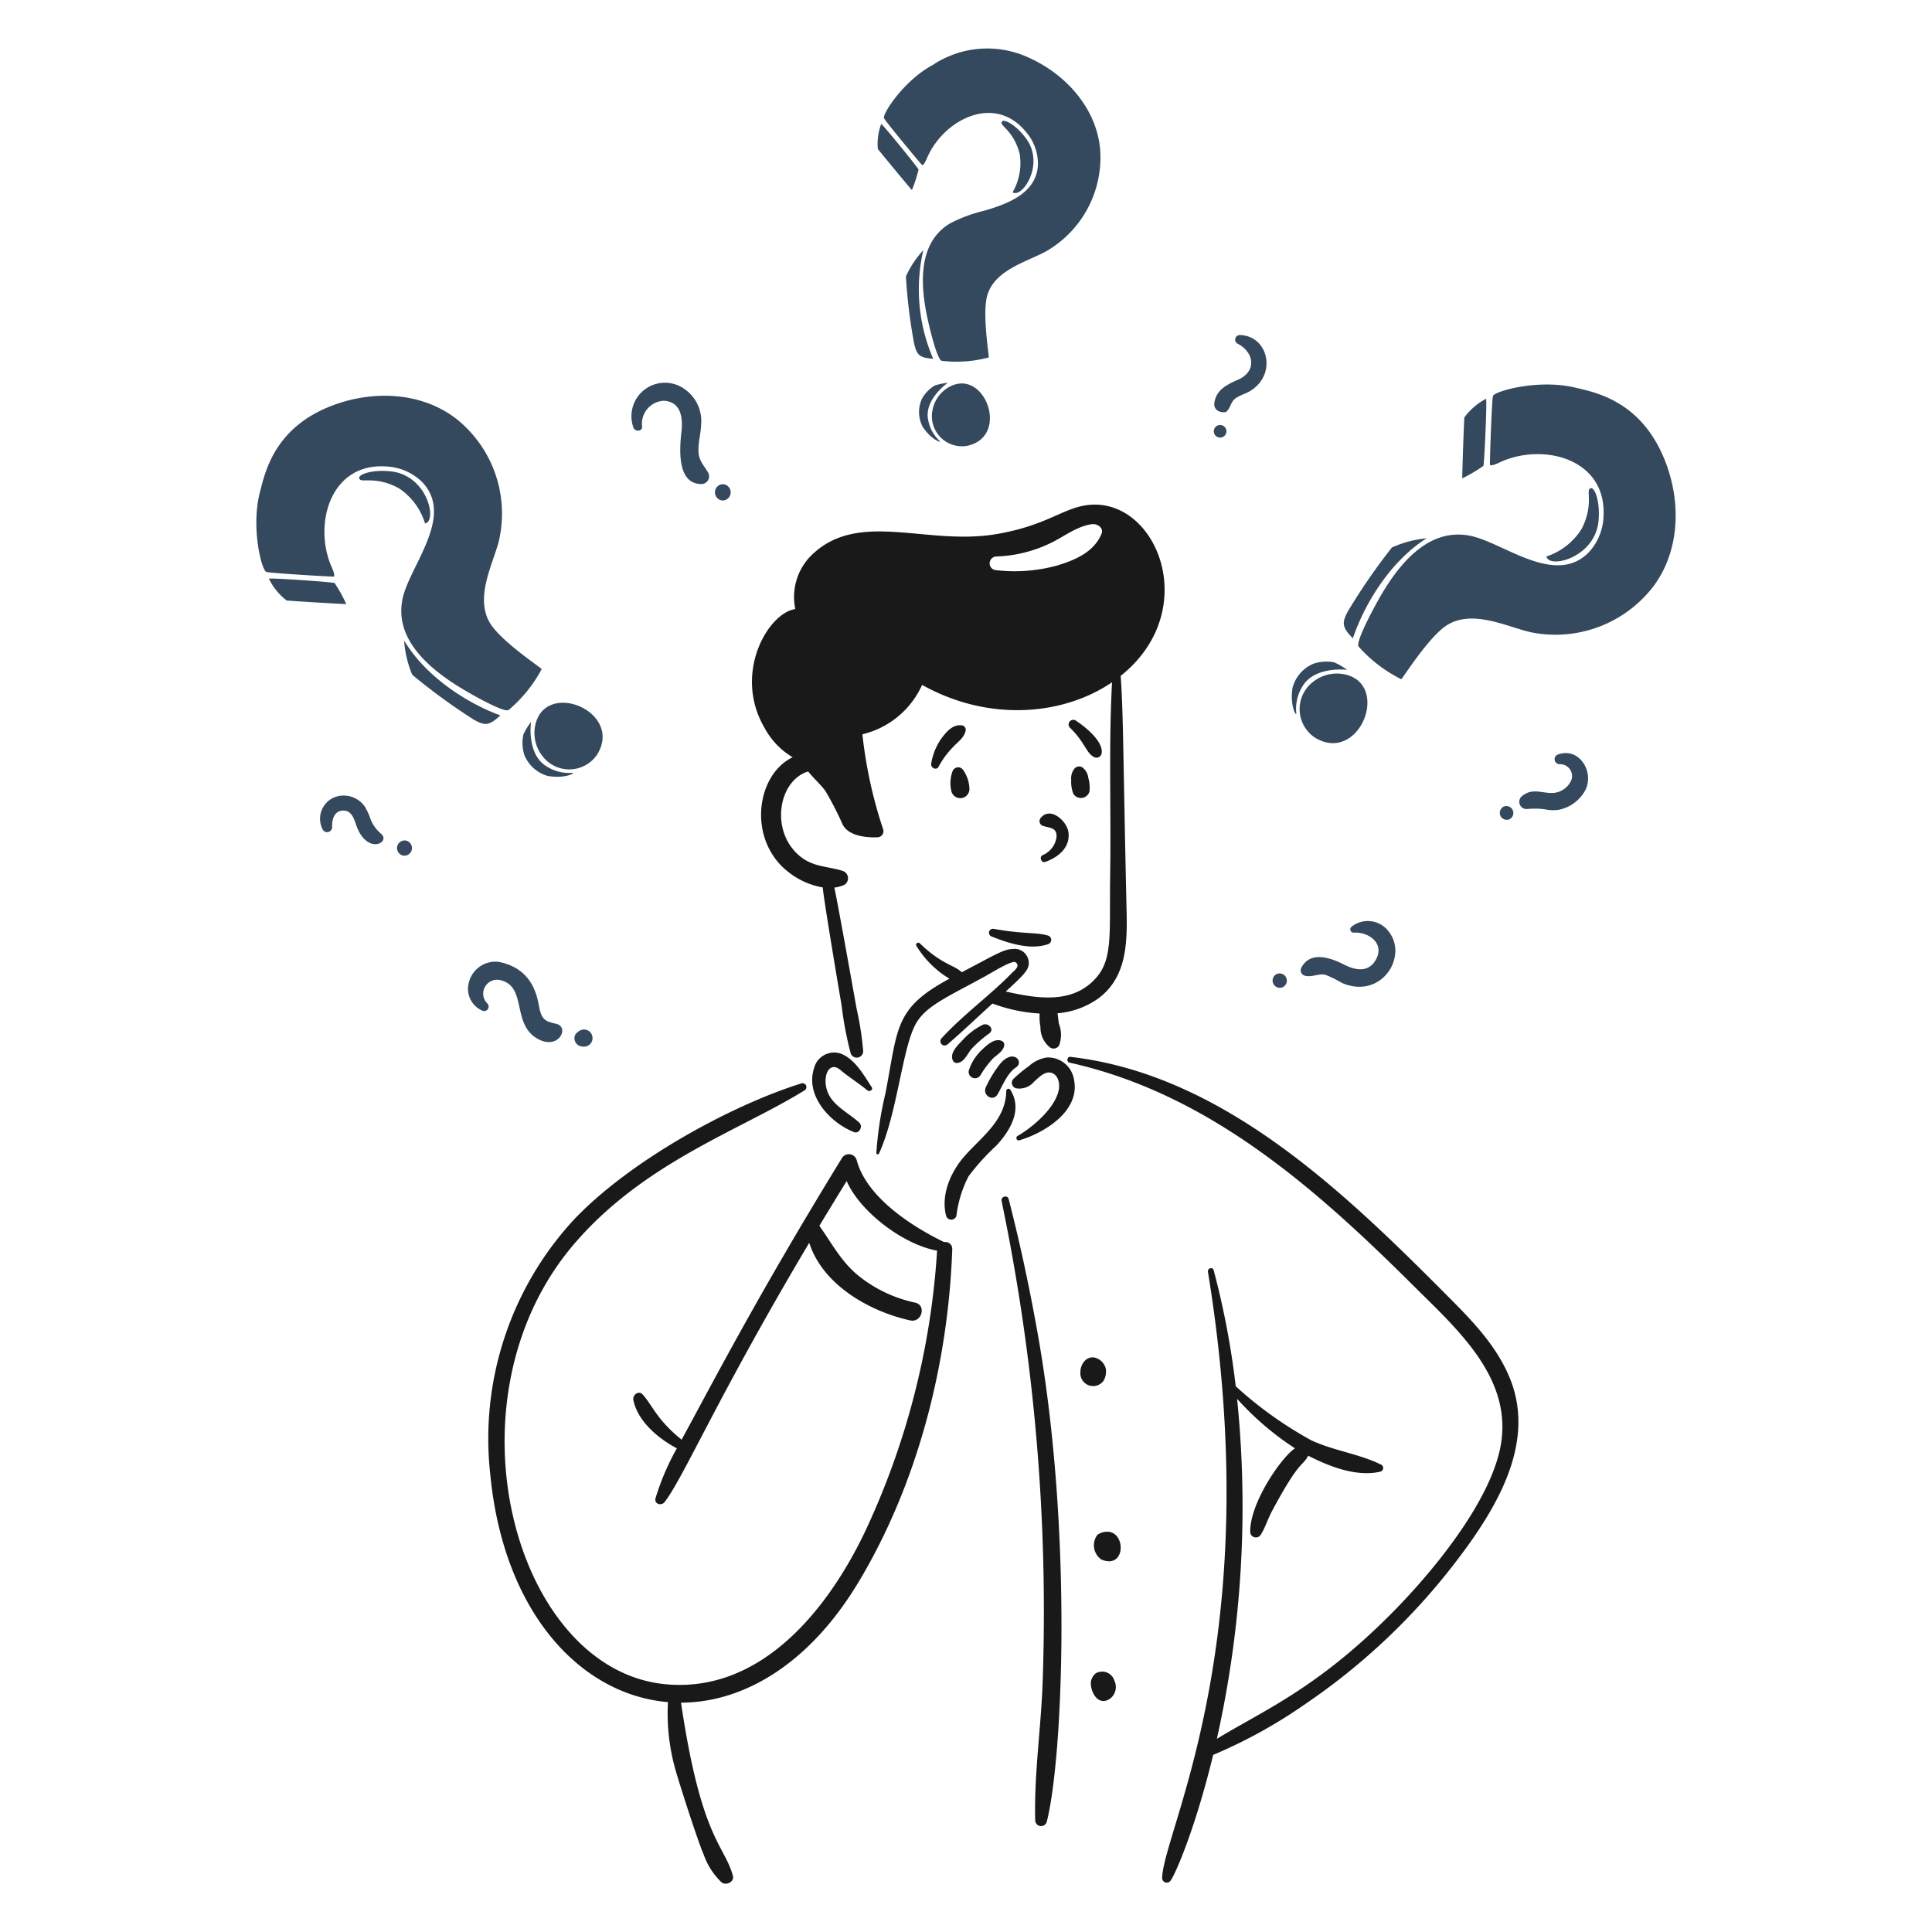
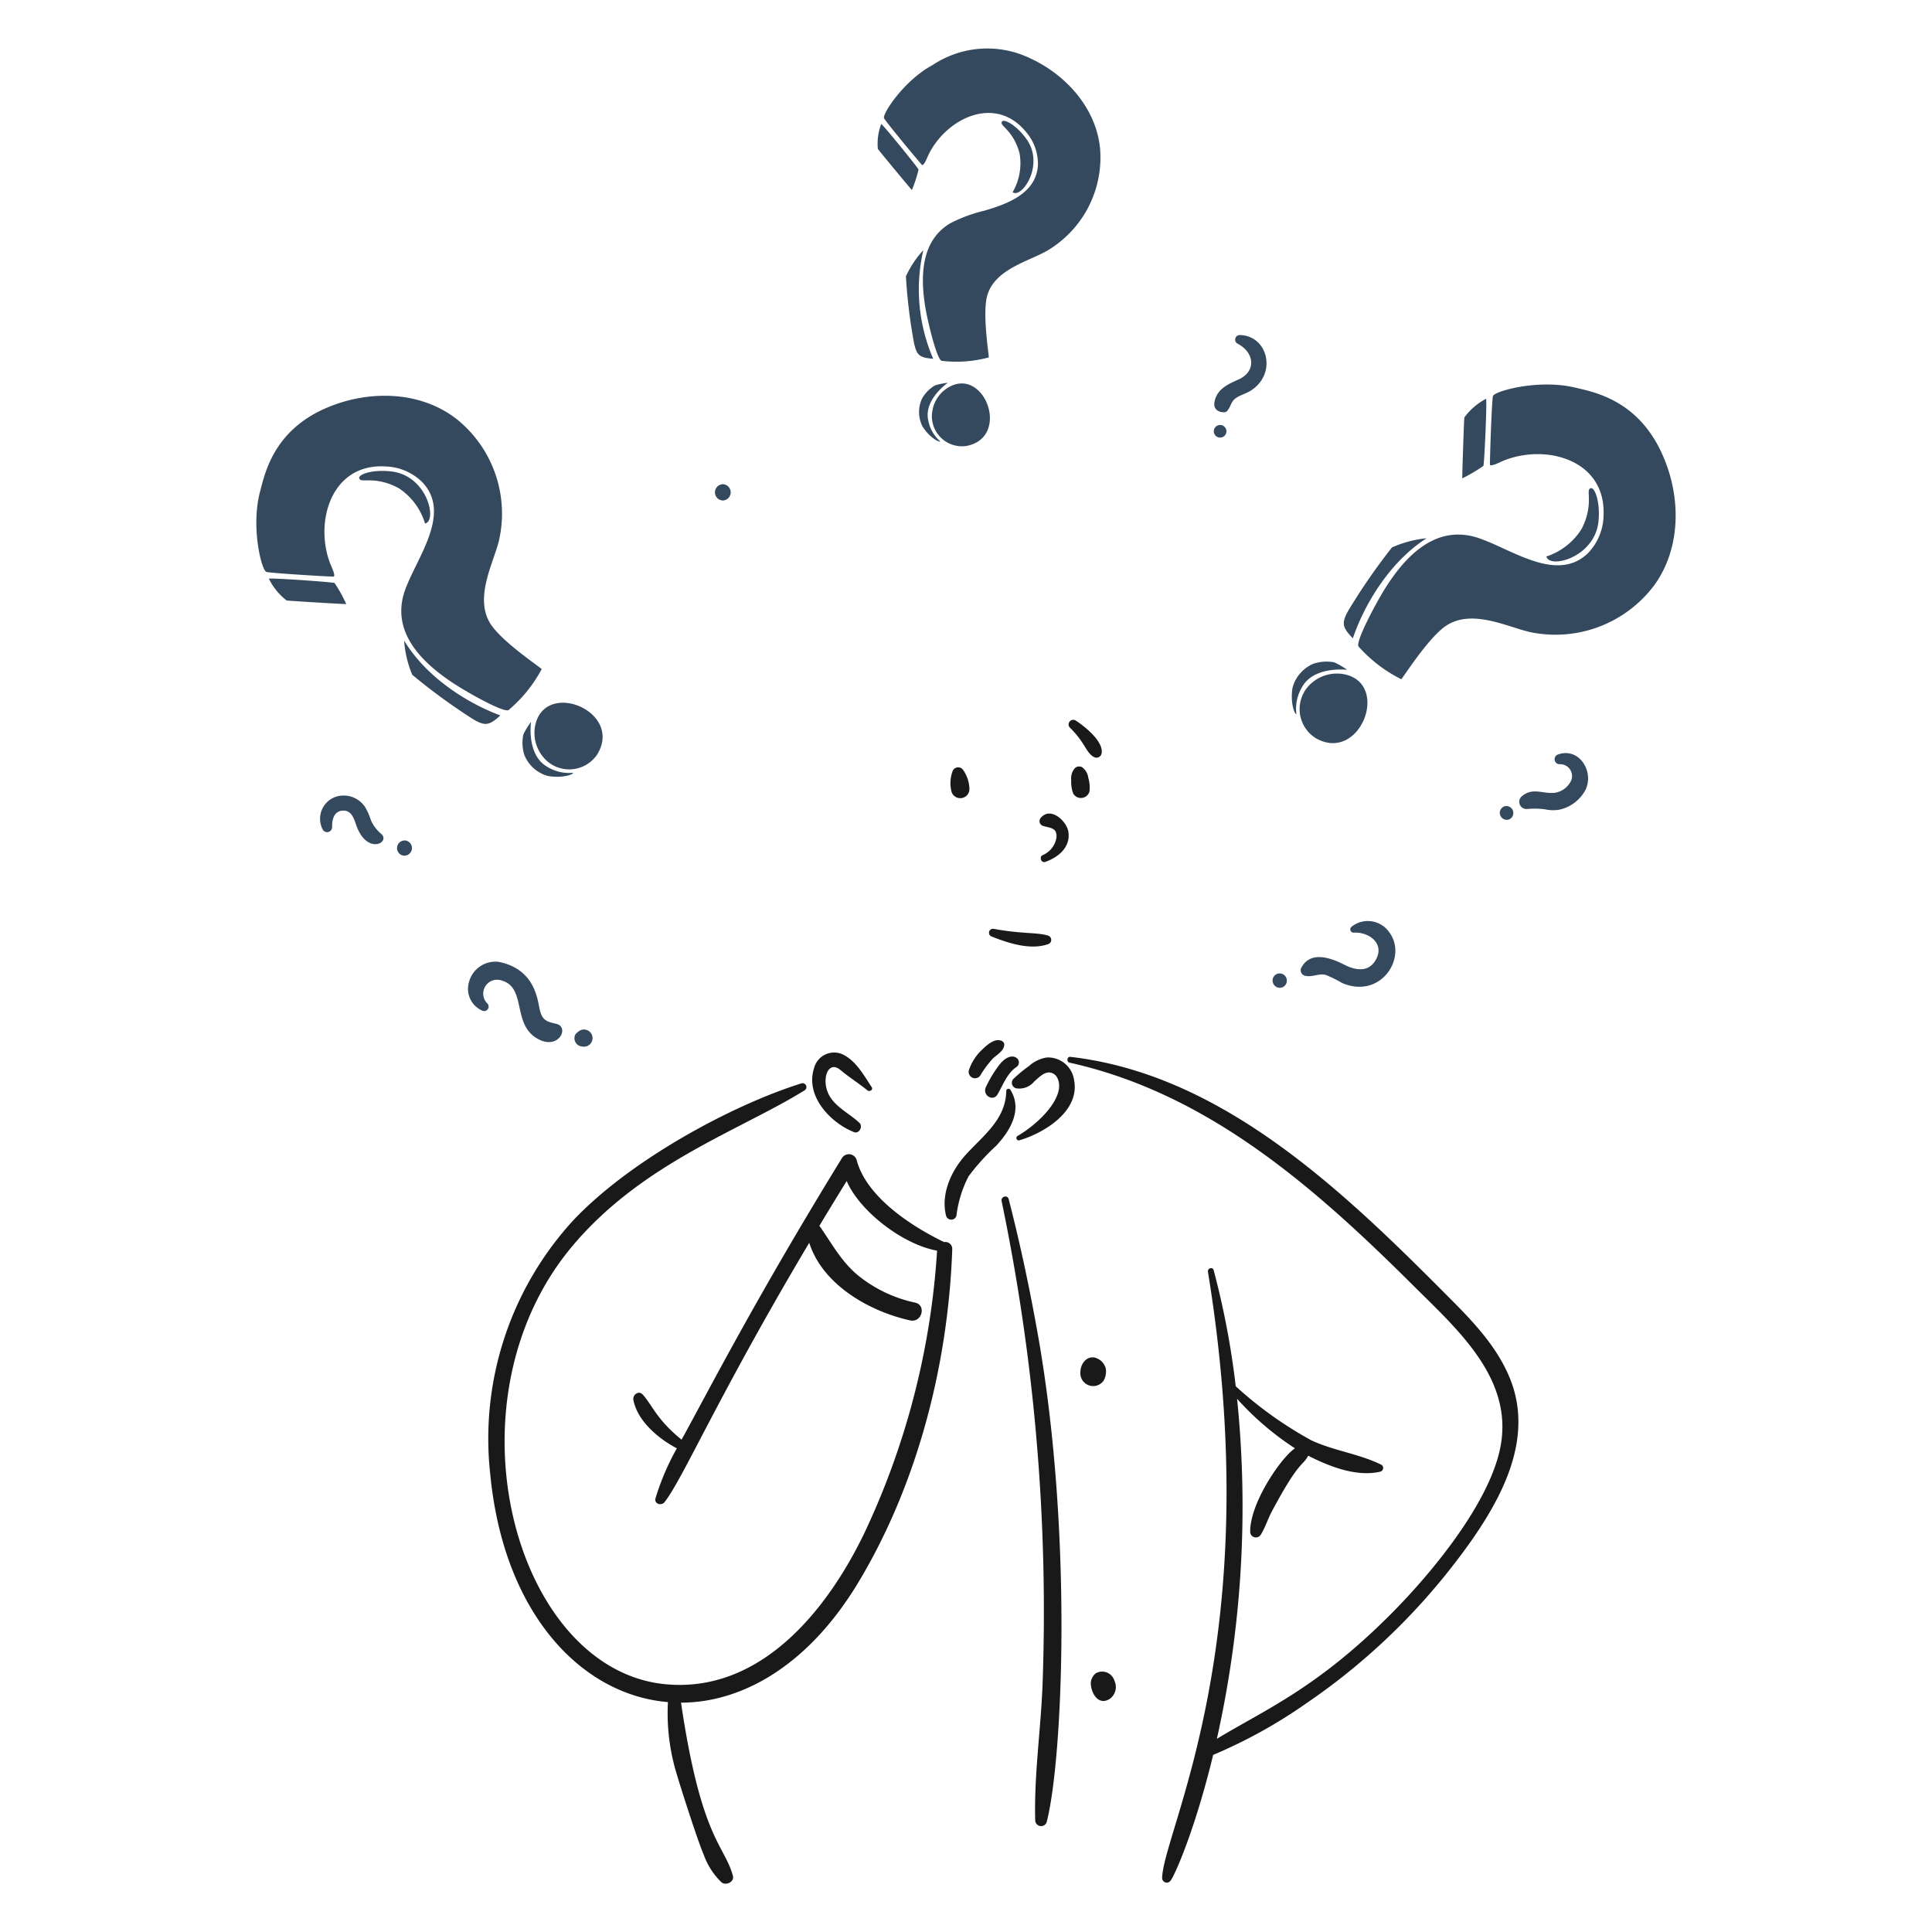
<svg xmlns="http://www.w3.org/2000/svg" version="1.1" viewBox="0 0 549 549" width="549" height="549">
  <g transform="matrix(2.745,0,0,2.745,0,0)">
-     <path d="M101.754,106.078a7.073,7.073,0,0,0-2.159,1.653c-.491.514-1.348,1.332-.931,2.095a.43.43,0,0,0,.372.214c.763-.011,1.111-.964,1.544-1.47a12.723,12.723,0,0,1,1.852-1.61C102.974,106.524,102.285,105.848,101.754,106.078Z" fill="#191919" />
    <path d="M103.758,107.788c-.7-.41-1.584.378-2.062.845a5.117,5.117,0,0,0-1.4,2.167.659.659,0,0,0,1.2.507,10.183,10.183,0,0,1,1.283-1.724c.419-.4,1.166-.8,1.182-1.441A.406.406,0,0,0,103.758,107.788Z" fill="#191919" />
    <path d="M103.314,110.415a12.214,12.214,0,0,0-1.269,2.151c-.354.815.752,1.525,1.225.715.556-.95.984-2.167,1.921-2.8C106.078,109.883,104.768,108.355,103.314,110.415Z" fill="#191919" />
    <path d="M104.167,112.933c-.041,2.993-2.45,4.658-4.255,6.678-1.465,1.639-2.539,4.025-1.972,6.252a.559.559,0,0,0,1.069,0,11.9,11.9,0,0,1,1.262-4.1,23.005,23.005,0,0,1,2.848-3.149c1.475-1.578,2.753-3.742,1.478-5.793A.232.232,0,0,0,104.167,112.933Z" fill="#191919" />
    <path d="M108.213,89.223c1.352-.49,2.61-1.5,2.389-3.094-.156-1.114-1.837-2.671-2.848-1.483a.519.519,0,0,0,.227.855c.728.222,1.473.166,1.383,1.209a2.382,2.382,0,0,1-1.439,1.818C107.545,88.724,107.8,89.371,108.213,89.223Z" fill="#191919" />
    <path d="M98.6,79.863a3.583,3.583,0,0,0-.1,2.093.949.949,0,0,0,1.856-.251,3.571,3.571,0,0,0-.645-1.987A.62.62,0,0,0,98.6,79.863Z" fill="#191919" />
    <path d="M111.264,79.523a1.631,1.631,0,0,0-.372,1.237,3.407,3.407,0,0,0,.216,1.407.923.923,0,0,0,1.671-.219,3.477,3.477,0,0,0-.119-1.428,1.587,1.587,0,0,0-.643-1.1A.657.657,0,0,0,111.264,79.523Z" fill="#191919" />
    <path d="M110.75,75.323c1.648,1.587,1.683,2.722,2.61,3.094a.55.55,0,0,0,.67-.38c.263-1.2-1.576-2.733-2.7-3.466A.482.482,0,0,0,110.75,75.323Z" fill="#191919" />
-     <path d="M97.172,79.356a8.721,8.721,0,0,1,1.433-1.966c.5-.562,1.175-.961,1.355-1.734a.46.46,0,0,0-.433-.57c-.935-.106-1.595.718-2.1,1.393A6.325,6.325,0,0,0,96.4,79.032C96.3,79.475,96.956,79.811,97.172,79.356Z" fill="#191919" />
    <path d="M102.67,96.953c1.711.683,4,1.429,5.825.787a.464.464,0,0,0,0-.887c-1.131-.354-2.578-.146-5.606-.694A.412.412,0,0,0,102.67,96.953Z" fill="#191919" />
    <path d="M90.233,112.534c-.82-1.24-1.689-2.851-3.154-3.449a2.144,2.144,0,0,0-2.808,1.493c-.93,2.853,1.649,5.628,4.128,6.615.546.219.963-.592.562-.966-1.333-1.241-3.273-1.946-3.487-4.028-.053-.517.034-1.473.649-1.7.47-.174.908.306,1.23.557.8.62,1.663,1.183,2.442,1.819C90.019,113.057,90.421,112.819,90.233,112.534Z" fill="#191919" />
    <path d="M105.523,118.045c2.569-.756,6.327-3.027,5.657-6.282a2.716,2.716,0,0,0-2.819-2.291,3.569,3.569,0,0,0-1.842.884,14.817,14.817,0,0,0-1.613,1.334.586.586,0,0,0,.409.987,1.994,1.994,0,0,0,1.755-.729c.438-.372,1.077-1.09,1.758-.894.739.213.9,1.134.776,1.768-.364,1.876-2.692,3.866-4.271,4.775A.246.246,0,0,0,105.523,118.045Z" fill="#191919" />
    <path d="M156.367,142.843c-1.235-3.165-3.573-5.717-5.931-8.092-11.093-11.174-23.7-23.511-39.639-25.347-.341-.042-.414.527-.079.6,14.371,3.187,25.423,12.967,35.572,23.063,4.706,4.682,10.716,9.909,8.908,17.3-1.391,5.689-7.076,12.568-11.229,16.735-7.654,7.678-13.046,9.895-18,12.9a110.121,110.121,0,0,0,2.094-35.2,29.92,29.92,0,0,0,5.993,5.129c-1.411.924-4.666,5.639-4.637,8.644a.592.592,0,0,0,1.095.3c.472-.757.736-1.646,1.159-2.438,2.9-5.423,3.146-4.585,3.75-5.744,2.21,1.127,5.016,2.228,7.475,1.65a.392.392,0,0,0,.1-.712c-2.287-1.134-4.905-1.439-7.243-2.526a40.232,40.232,0,0,1-7.832-5.6,85.223,85.223,0,0,0-2.282-12.007c-.1-.39-.656-.219-.594.164,6.227,38.194-4.647,57.916-4.743,62.758a.482.482,0,0,0,.892.24c.543-.784,2.583-5.523,4.39-12.993a51.918,51.918,0,0,0,9.71-5.385,66.854,66.854,0,0,0,15.232-14.375C154.9,156.249,158.971,149.511,156.367,142.843Z" fill="#191919" />
    <path d="M140.156,96.547c1.528-.086,3.17,1.09,2.312,2.729-.747,1.428-2.122,1.2-3.342.573-1.393-.713-3.526-1.46-4.439.383a.584.584,0,0,0,.464.789c.721.156,1.376-.283,2.085-.1a12.559,12.559,0,0,1,1.7.84c4.026,1.72,6.811-2.663,4.886-5.242a2.693,2.693,0,0,0-3.922-.573A.343.343,0,0,0,140.156,96.547Z" fill="#34495e" />
    <path d="M132.771,102.2a.748.748,0,0,0-.589-1.375A.748.748,0,0,0,132.771,102.2Z" fill="#34495e" />
-     <path d="M66.47,44.143a2.377,2.377,0,0,1,2.267-2.658c1.753.117,1.972,1.756,1.811,3.17-.187,1.65-.538,5.472,2.077,5.451a.793.793,0,0,0,.679-1.183c-.467-.815-.974-1.216-1-2.24-.021-.919.248-1.816.277-2.732A4.032,4.032,0,0,0,70.408,40a3.465,3.465,0,0,0-4.833,4.27C65.736,44.714,66.523,44.69,66.47,44.143Z" fill="#34495e" />
    <path d="M74.827,51.811a.844.844,0,0,0,0-1.687A.844.844,0,0,0,74.827,51.811Z" fill="#34495e" />
    <path d="M50.438,103.869a1.437,1.437,0,0,1,1.544-2.349c2.474.729,1.08,4.375,3.5,5.912,2.281,1.454,3.547-1.092,2.115-1.441-.945-.23-1.407-.309-1.7-1.37-.237-.879-.369-4.278-4.271-5.049a2.828,2.828,0,0,0-3.072,2.074,2.461,2.461,0,0,0,1.37,2.975A.461.461,0,0,0,50.438,103.869Z" fill="#34495e" />
    <path d="M59.966,106.72c-.124.094-.369.271-.417.393a.855.855,0,0,0,.732,1.222.888.888,0,1,0-.315-1.615Z" fill="#34495e" />
    <path d="M34.38,85.585c-.012-.739.19-1.623,1.106-1.67,1-.053,1.19,1.008,1.475,1.726,1.122,2.824,3.412,1.58,2.544.72a3.963,3.963,0,0,1-1.1-1.436,7.322,7.322,0,0,0-.615-1.391,2.669,2.669,0,0,0-2.317-1.177,2.4,2.4,0,0,0-2.035,3.571A.521.521,0,0,0,34.38,85.585Z" fill="#34495e" />
    <path d="M41.738,88.571a.791.791,0,0,0,.272-1.558A.791.791,0,0,0,41.738,88.571Z" fill="#34495e" />
    <path d="M128.085,35.56c1.762.893,2.035,2.877.093,3.74-1.13.5-2.233,1.014-2.46,2.339-.182,1.069,1.069,1.14,1.251.966.47-.444.4-1.009.979-1.4.433-.3.969-.438,1.42-.7,2.887-1.693,1.938-5.782-1.045-5.82A.474.474,0,0,0,128.085,35.56Z" fill="#34495e" />
    <path d="M126.306,45.3a.653.653,0,0,0,0-1.306A.653.653,0,0,0,126.306,45.3Z" fill="#34495e" />
    <path d="M161.475,79.111a1.228,1.228,0,0,1,1.19,1.642,2.222,2.222,0,0,1-1.716,1.317c-1.235.134-2.254-.581-3.373.33a.75.75,0,0,0,.48,1.351,8.185,8.185,0,0,1,1.864.026,3.963,3.963,0,0,0,1.515.04,4.05,4.05,0,0,0,2.687-2.035c.942-1.906-.657-4.474-2.853-3.672A.517.517,0,0,0,161.475,79.111Z" fill="#34495e" />
    <path d="M156.2,84.833a.72.72,0,0,0-.48-1.357A.72.72,0,0,0,156.2,84.833Z" fill="#34495e" />
    <path d="M61.809,78.121c2.718-4.36-5.047-7.694-6.33-3.32a3.884,3.884,0,0,0,.652,3.441A3.485,3.485,0,0,0,61.809,78.121Z" fill="#34495e" />
    <path d="M46.878,70.694c-2.962-1.959-6.069-4.87-5.184-8.8.757-3.358,5.327-8.39,2.072-11.928a5.663,5.663,0,0,0-3.777-1.676c-5.736-.4-7.512,5.833-5.754,10.183.068.174.5,1.038.319,1.214-.034.035-6.741-.359-7-.491-.5-.256-1.6-4.666-.628-8.327.506-1.914,1.412-6.332,6.933-8.671,4.355-1.845,9.64-1.734,13.38,1.159a12.539,12.539,0,0,1,4.4,12.662c-.583,2.315-2.553,5.877-.873,8.546,1.18,1.874,5.265,4.574,5.308,4.7A14.315,14.315,0,0,1,52.65,73.5C52.167,73.829,48.3,71.636,46.878,70.694Z" fill="#34495e" />
    <path d="M41.834,66.315a11.174,11.174,0,0,0,.844,3.539,61.975,61.975,0,0,0,6.353,4.633c1.162.657,1.589.662,2.764-.428C48.627,72.9,44.225,70.263,41.834,66.315Z" fill="#34495e" />
    <path d="M41.285,50.541A6.685,6.685,0,0,1,44,54.192c1.284-.252.267-4.875-3.379-5.374-2.146-.293-3.912.385-3.326.844C37.6,49.9,39.089,49.342,41.285,50.541Z" fill="#34495e" />
    <path d="M35.842,62.53c-.034.029-6.06-.335-6.171-.37a6.39,6.39,0,0,1-1.835-2.249c.09-.113,6.544.336,6.8.444A14.557,14.557,0,0,1,35.842,62.53Z" fill="#34495e" />
    <path d="M54.276,78.142A3.679,3.679,0,0,0,56.7,80.325c1.874.319,2.938-.354,2.55-.322a4.29,4.29,0,0,1-2.637-.649c-2.14-1.254-1.639-4.622-1.639-4.622a7.3,7.3,0,0,0-.792,1.291A4.129,4.129,0,0,0,54.276,78.142Z" fill="#34495e" />
    <path d="M100.07,46.16c4.509-.885,1.946-8-1.7-6.163a3.477,3.477,0,0,0-1.85,2.528A3.113,3.113,0,0,0,100.07,46.16Z" fill="#34495e" />
    <path d="M95.8,31.87c-.527-3.131-.525-6.939,2.584-8.763a15.372,15.372,0,0,1,3.527-1.3c2.328-.683,5.313-1.752,5.532-4.635a5.06,5.06,0,0,0-1.212-3.492c-3.241-3.993-8.4-1.346-10.169,2.46-.072.151-.375.961-.6.951-.045,0-3.883-4.622-3.954-4.87-.134-.483,2.072-3.9,5.057-5.5a10.2,10.2,0,0,1,9.9-.768c3.864,1.718,7.021,5.239,7.417,9.449a11.211,11.211,0,0,1-5.583,10.611c-1.937,1.072-5.4,1.92-6.118,4.65-.5,1.914.227,6.235.174,6.338a12.835,12.835,0,0,1-4.869.351C96.982,37.239,96.056,33.374,95.8,31.87Z" fill="#34495e" />
    <path d="M95.581,25.9a10.068,10.068,0,0,0-1.8,2.713,55.281,55.281,0,0,0,.855,6.981c.28,1.162.536,1.444,1.969,1.545A18.064,18.064,0,0,1,95.581,25.9Z" fill="#34495e" />
    <path d="M105.55,15.9a5.972,5.972,0,0,1-.726,4c.954.687,3.347-2.812,1.446-5.49-1.119-1.581-2.639-2.32-2.584-1.658C103.715,13.1,104.993,13.737,105.55,15.9Z" fill="#34495e" />
    <path d="M94.4,19.67c-.039-.005-3.484-4.165-3.526-4.257a5.743,5.743,0,0,1,.349-2.574c.129-.01,3.777,4.48,3.864,4.712A13.479,13.479,0,0,1,94.4,19.67Z" fill="#34495e" />
    <path d="M95.454,41.253a3.3,3.3,0,0,0,.055,2.919c.937,1.418,2.027,1.705,1.769,1.471a3.831,3.831,0,0,1-1.185-2.12c-.489-2.164,2.019-3.893,2.019-3.893a6.642,6.642,0,0,0-1.328.269A3.66,3.66,0,0,0,95.454,41.253Z" fill="#34495e" />
    <path d="M136.173,76.392c4.513,2.658,7.707-5.345,3.215-6.538a3.965,3.965,0,0,0-3.493.758A3.547,3.547,0,0,0,136.173,76.392Z" fill="#34495e" />
    <path d="M143.347,60.978c1.915-3.071,4.8-6.314,8.831-5.517,3.436.678,8.69,5.21,12.211,1.8A5.768,5.768,0,0,0,166,53.363c.257-5.854-6.141-7.5-10.531-5.6-.174.077-1.045.536-1.227.359-.037-.034.185-6.878.314-7.142.248-.512,4.714-1.753,8.47-.863,1.963.464,6.49,1.272,9.019,6.836,2,4.389,2.022,9.777-.826,13.667a12.771,12.771,0,0,1-12.786,4.822c-2.375-.532-6.056-2.446-8.731-.665-1.877,1.251-4.522,5.488-4.645,5.535a14.642,14.642,0,0,1-4.419-3.384C140.29,66.449,142.425,62.456,143.347,60.978Z" fill="#34495e" />
    <path d="M147.675,55.723a11.4,11.4,0,0,0-3.584.952,63.634,63.634,0,0,0-4.553,6.6c-.639,1.2-.633,1.637.51,2.806C141.14,62.817,143.716,58.262,147.675,55.723Z" fill="#34495e" />
    <path d="M163.734,54.743a6.793,6.793,0,0,1-3.65,2.864c.295,1.309,4.971.124,5.384-3.587.243-2.2-.5-3.975-.948-3.368C164.291,50.964,164.9,52.474,163.734,54.743Z" fill="#34495e" />
    <path d="M151.376,49.515c-.029-.035.18-6.187.214-6.3a6.529,6.529,0,0,1,2.243-1.93c.119.09-.169,6.678-.272,6.942A15.28,15.28,0,0,1,151.376,49.515Z" fill="#34495e" />
    <path d="M135.951,68.714a3.743,3.743,0,0,0-2.159,2.531c-.275,1.916.438,2.985.4,2.59a4.381,4.381,0,0,1,.594-2.706c1.222-2.214,4.666-1.792,4.666-1.792a7.456,7.456,0,0,0-1.335-.773A4.256,4.256,0,0,0,135.951,68.714Z" fill="#34495e" />
    <path d="M107.448,138.2c-.84-4.738-1.83-9.409-3.03-14.068-.122-.475-.829-.272-.732.2a208.493,208.493,0,0,1,4.242,49.979c-.177,4.7-.892,9.441-.763,14.139a.609.609,0,0,0,1.19.161C110.022,182.137,111.064,158.622,107.448,138.2Z" fill="#191919" />
    <path d="M114.247,142.925a1.918,1.918,0,0,0,.222-1.259,1.585,1.585,0,0,0-1.156-1.133c-.885-.161-1.479.713-1.471,1.523A1.326,1.326,0,0,0,114.247,142.925Z" fill="#191919" />
-     <path d="M114.848,158.579a1.765,1.765,0,0,0-1.24.3,1.787,1.787,0,0,0,.422,2.571C116.439,162.433,116.585,158.888,114.848,158.579Z" fill="#191919" />
    <path d="M115.366,173.994a1.325,1.325,0,0,0-1.945-.766,1.437,1.437,0,0,0-.5.927c-.032,1.069.792,2.515,2,1.684A1.512,1.512,0,0,0,115.366,173.994Z" fill="#191919" />
-     <path d="M112.1,52.362c-2.3.462-4.054,2.082-8.887,2.917-7.143,1.24-14.023-2.387-18.885,1.9a6.088,6.088,0,0,0-2,5.868c-2.854.423-6.49,6.735-3.149,12.36a7.8,7.8,0,0,0,2.877,2.983c-3.786,1.814-4.7,8.5-.506,11.83a7.952,7.952,0,0,0,3.626,1.65c.013.8,1.81,11.425,1.943,12.188a36.364,36.364,0,0,0,.94,4.968.667.667,0,0,0,1.3-.177,32.537,32.537,0,0,0-.691-4.474c-.091-.518-2.141-12-2.3-12.492A3.387,3.387,0,0,0,87.4,91.6a.8.8,0,0,0-.191-1.454c-1.552-.48-2.987-.383-4.347-1.47-3.206-2.569-2.3-7.889.8-8.813.581.734,1.37,1.42,1.819,2.072a34.3,34.3,0,0,1,1.761,3.441c.617,1.162,2.42,1.349,3.592,1.3a.631.631,0,0,0,.6-.794,46.976,46.976,0,0,1-2.159-9.869A9.083,9.083,0,0,0,95.456,70.9c6.971,3.895,14.651,3.136,19.661-.27-.354,6.642-.086,13.326-.194,19.971-.09,5.734.294,8.51-1.328,10.476-2.426,2.942-6.214,2.293-9.481,1.566,1.865-1.7,2.266-2.169,2.373-2.746a1.472,1.472,0,0,0-1.655-1.657c-.968.026-1.9.647-5.268,2.405-.8-.761-2.078-.794-4.353-3-.177-.169-.48.05-.346.264a9.83,9.83,0,0,0,2.006,2.376,8.76,8.76,0,0,0,1.421,1.027c-5.744,3.09-5.312,5.052-6.633,11.885a36.834,36.834,0,0,0-.94,6.158c0,.134.206.208.269.071,1.89-4.1,2.415-10.927,3.806-13.422,1.041-1.861,3.133-2.716,7.221-4.957.511-.281,2.748-1.669,3.1-1.443.57.374-.125.876-.359,1.116-2.315,2.37-5.057,4.323-7.293,6.77a.441.441,0,0,0,.623.623c1.587-1.364,3.105-2.823,4.657-4.227a16.62,16.62,0,0,0,4.879,1.033,5.954,5.954,0,0,0,.084,1.391,2.636,2.636,0,0,0,1.033,2.152.672.672,0,0,0,.9-.238,3.168,3.168,0,0,0-.022-2.252c-.066-.359-.084-.725-.143-1.076a8.536,8.536,0,0,0,4.026-1.4c3.056-2.1,3.2-5.62,3.128-9-.375-16.5-.332-20.556-.617-24.53C124.734,63.015,119.5,50.878,112.1,52.362Zm1.927,2.907c-.779,1.884-2.758,2.726-4.617,3.28a16.6,16.6,0,0,1-6.292.475.708.708,0,0,1,0-1.414,13.974,13.974,0,0,0,5.366-1.264c1.518-.671,2.88-1.848,4.54-2.083C113.553,54.189,114.3,54.619,114.028,55.269Z" fill="#191919" />
    <path d="M97.74,128.583c-3.5-1.689-8.07-4.721-9.059-8.5a.842.842,0,0,0-1.523-.2c-8.92,14.519-13.694,23.862-16.6,29.152-2.584-2.092-3-3.534-4.025-4.674-.417-.462-1.066.037-.966.562.417,2.18,2.6,4.017,4.5,5.007a26.016,26.016,0,0,0-2.206,5.158c-.169.607.607.834.945.4,1.979-2.577,5.509-10.934,14.966-26.836,1.391,4.362,6.238,7.108,10.452,8.037,1.2.264,1.71-1.578.509-1.842a13.989,13.989,0,0,1-5.963-2.864c-1.728-1.445-2.682-3.308-3.948-5.088q1.338-2.225,2.827-4.636c1.319,3.083,5.754,6.555,9.358,7.209a80.079,80.079,0,0,1-7.537,29.252c-3.854,8-10.8,16.653-20.725,15.616C53.216,172.7,45.717,144.9,59.375,128.846c7.23-8.5,17.229-11.83,23.911-15.971a.4.4,0,0,0-.309-.729c-7.226,2.26-17.691,7.928-23.562,14.108a33.393,33.393,0,0,0-8.671,26.292c1.365,14.438,9.4,22.9,18.4,23.656a21.58,21.58,0,0,0,.7,6.721c.348,1.325,2.425,7.781,2.99,9.03a7.416,7.416,0,0,0,1.869,2.916c.47.357,1.343-.061,1.164-.7-.892-3.225-3.276-3.764-5.368-17.91,6.452-.016,13.252-3.962,18.362-12.459,6.145-10.218,9.3-22.615,9.715-34.469A.709.709,0,0,0,97.74,128.583Z" fill="#191919" />
  </g>
</svg>